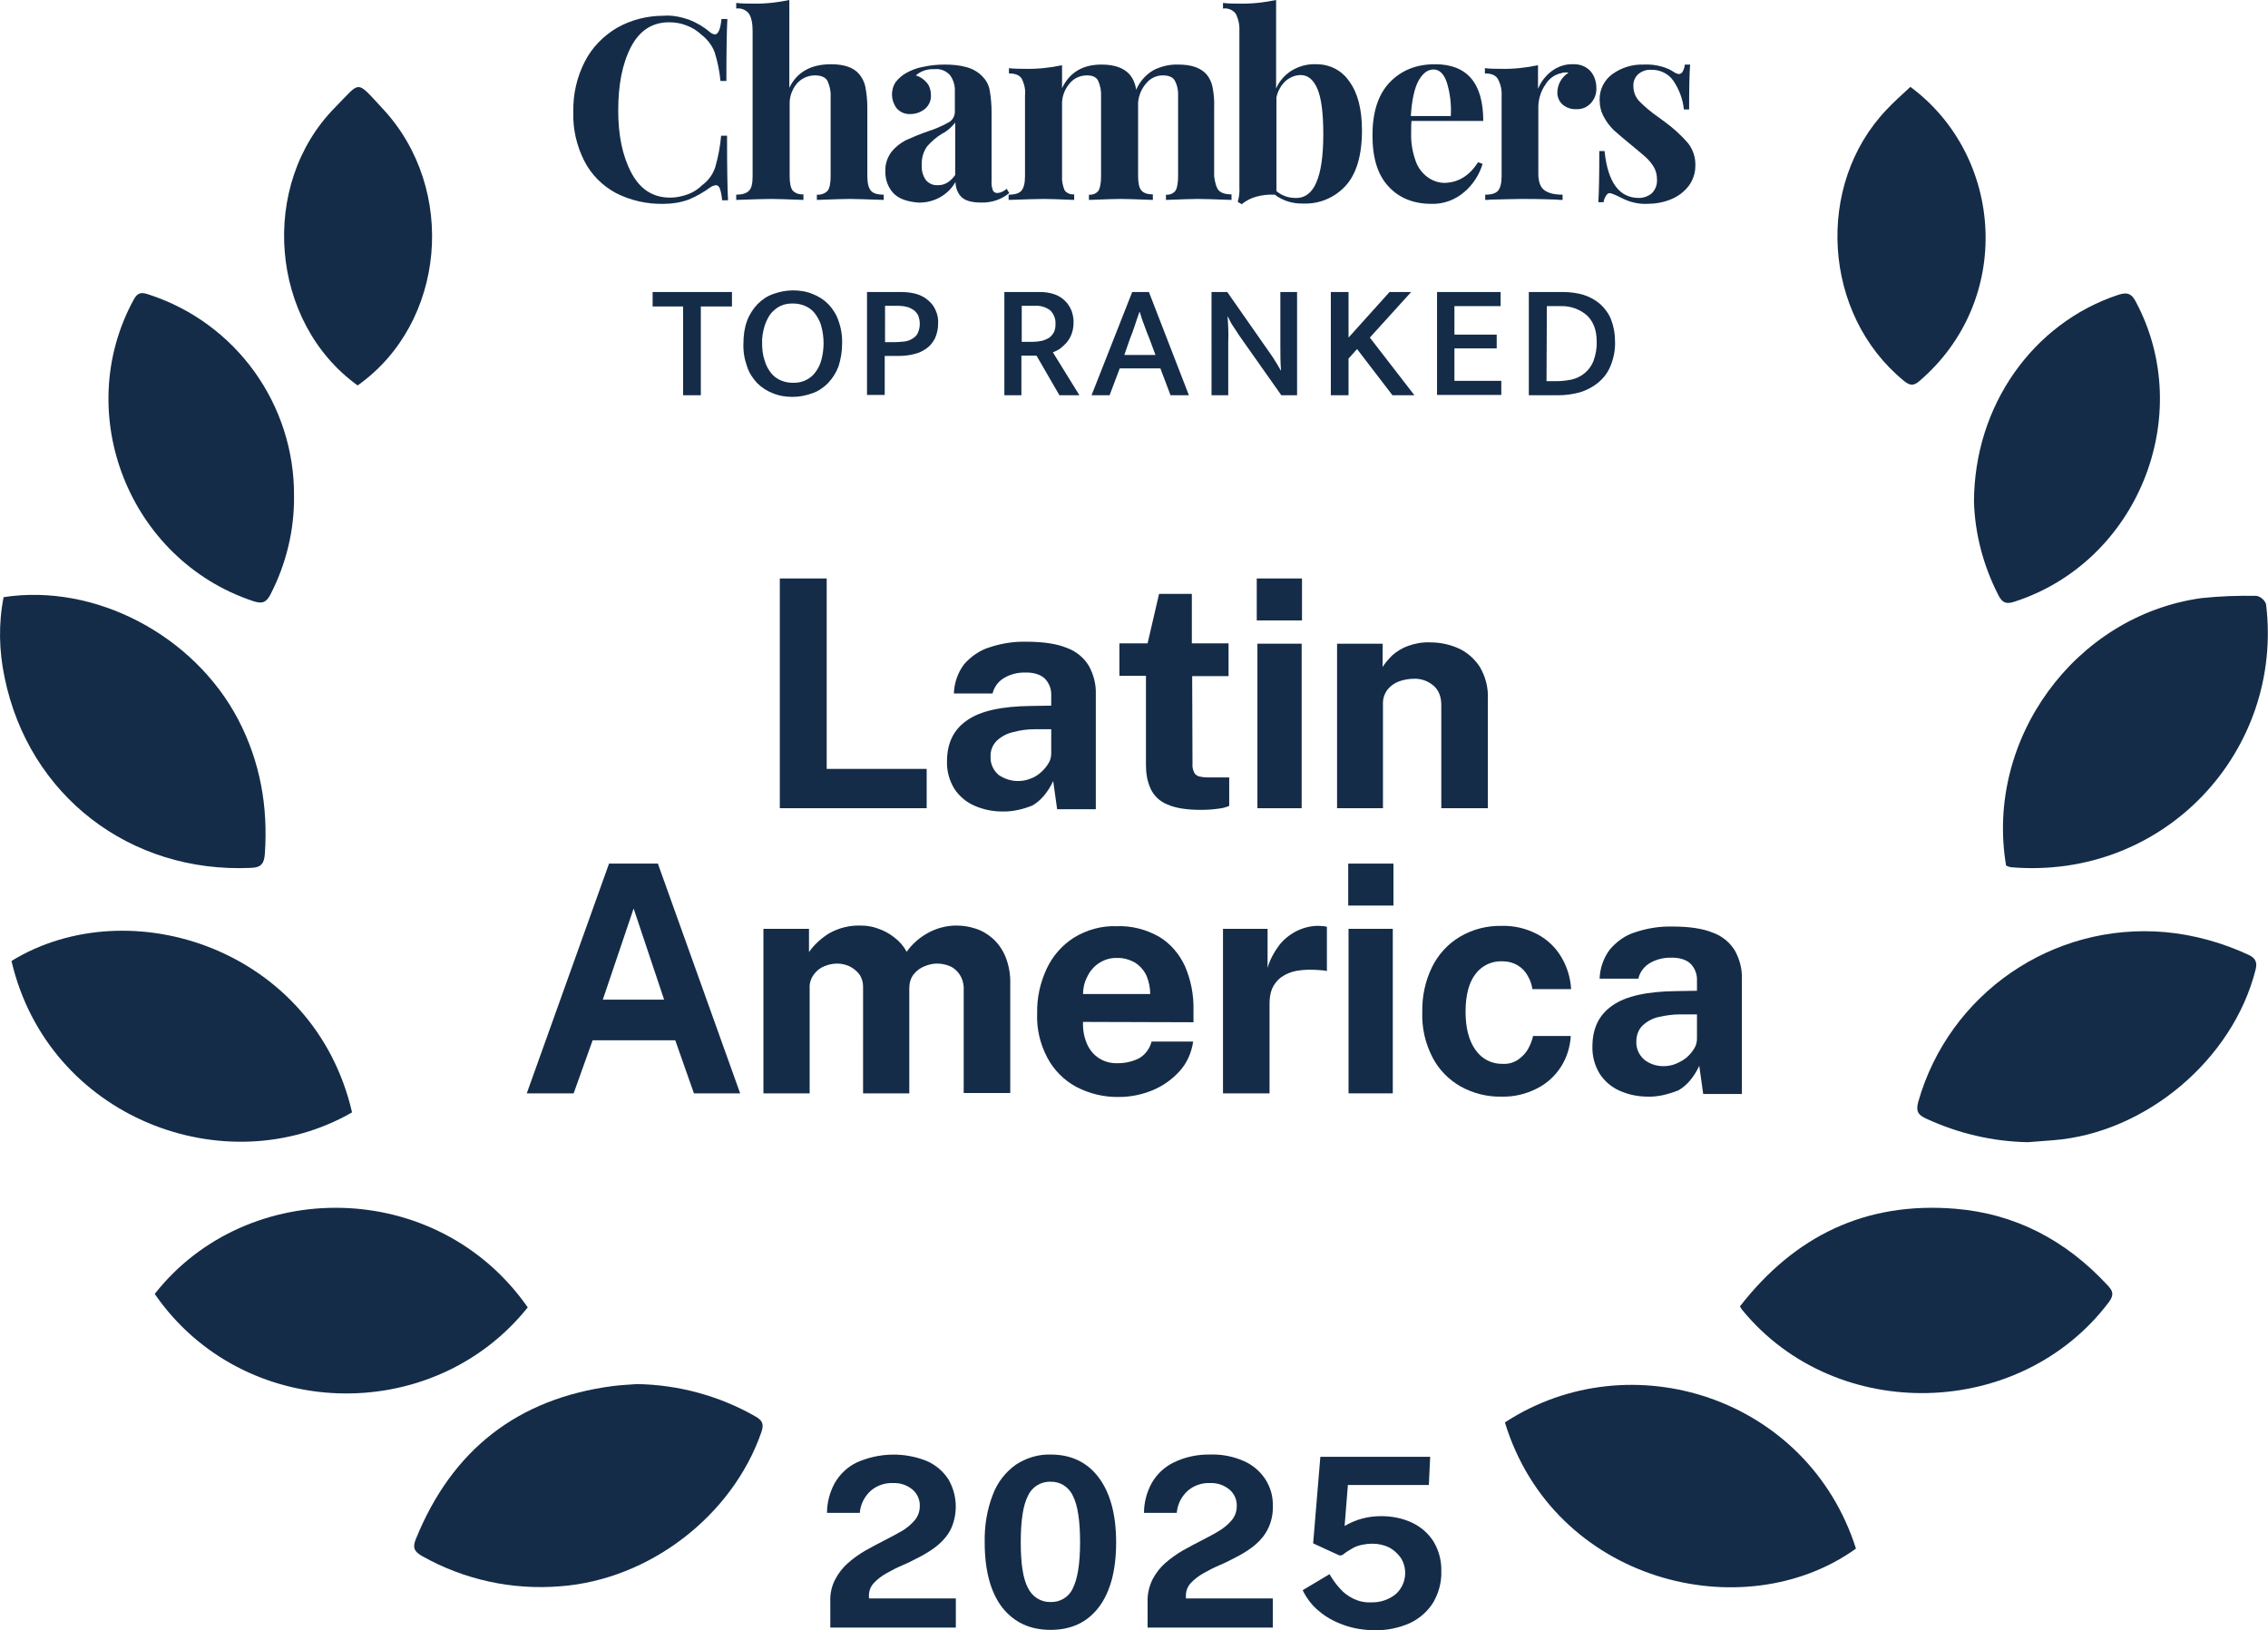
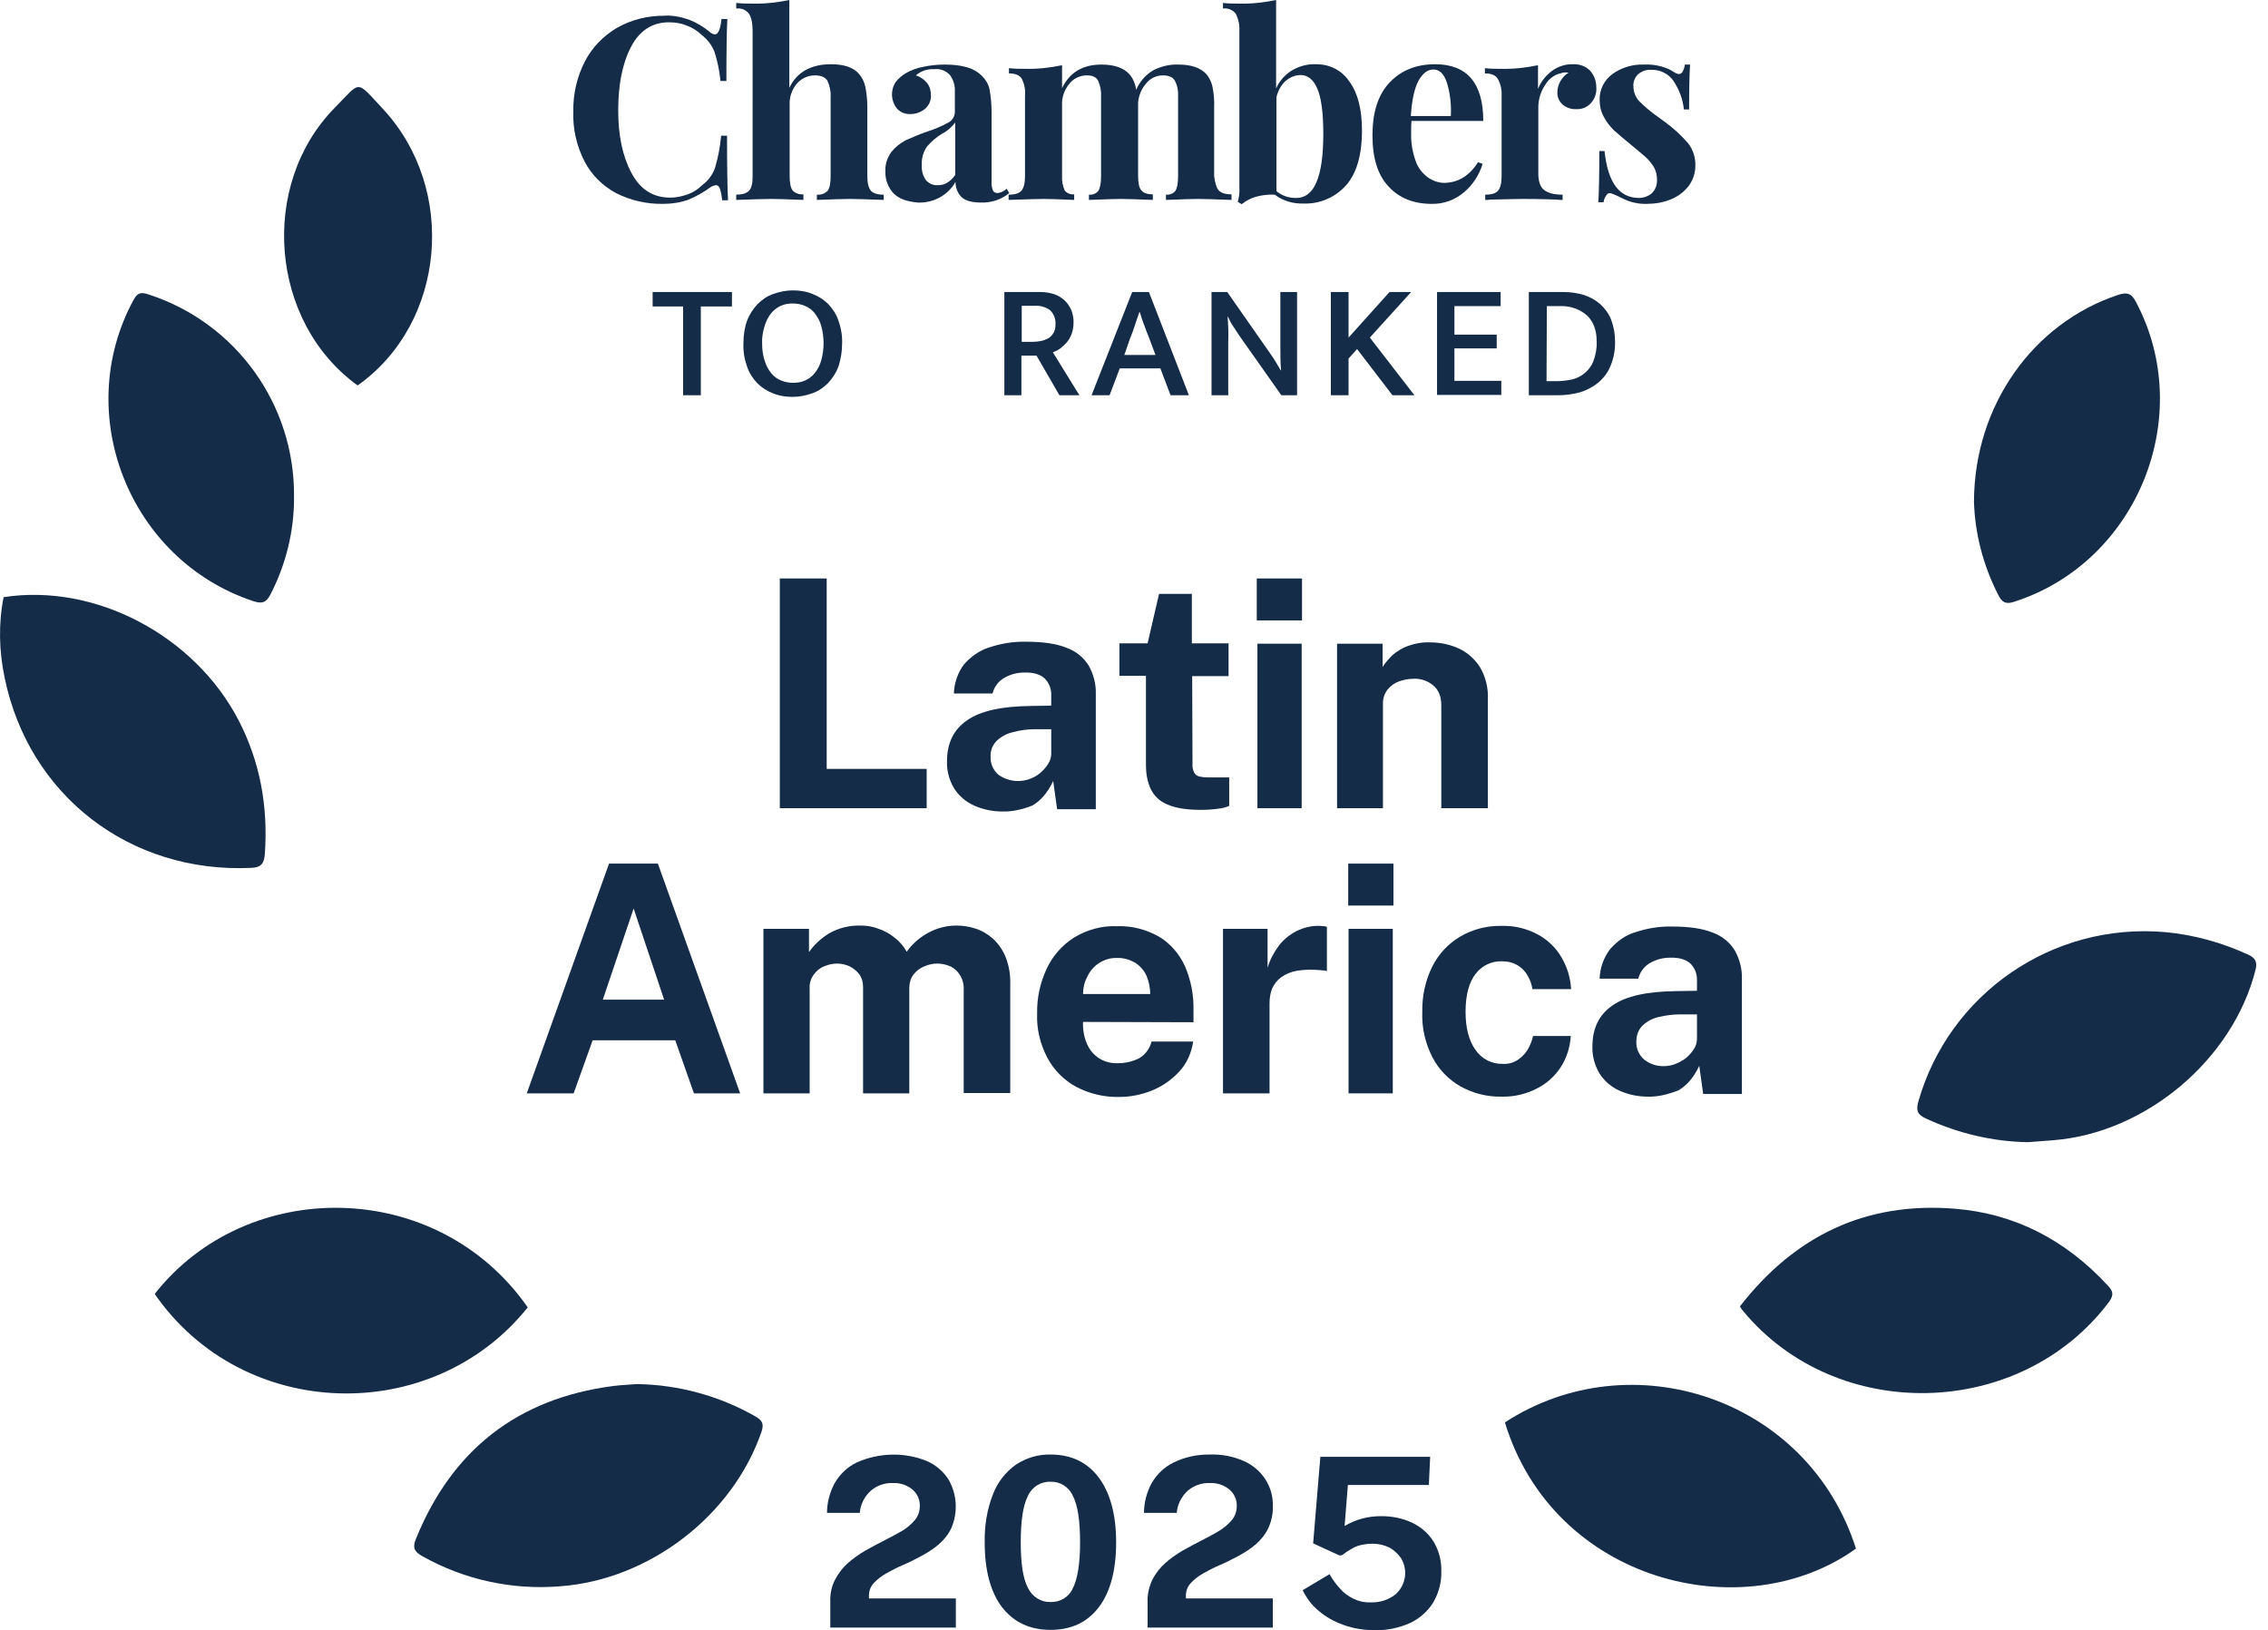
<svg xmlns="http://www.w3.org/2000/svg" version="1.1" id="Layer_1" x="0px" y="0px" viewBox="0 0 691.9 497.4" style="enable-background:new 0 0 691.9 497.4;" xml:space="preserve">
  <style type="text/css">
	.st0{fill:#142C48;}
</style>
  <g id="Layer_2_1_">
    <path class="st0" d="M210.2,6c2.3,0.9,4.5,2.2,6.4,3.8c0.4,0.4,0.9,0.6,1.5,0.7c1,0,1.7-1.6,2-4.7h1.8c-0.2,3.5-0.3,9.8-0.3,18.9   h-1.8c-0.3-3-0.9-6-1.8-8.8c-0.8-2.1-2.2-3.9-4-5.3c-1.3-1.2-2.8-2.2-4.5-2.8c-1.7-0.7-3.5-1-5.4-1c-5.2,0-9.1,2.6-11.7,7.7   c-2.6,5.1-3.8,11.5-3.8,19.2c0,7.6,1.3,13.9,4,19c2.7,5.1,6.6,7.6,11.9,7.6c1.8,0,3.6-0.4,5.3-1c1.7-0.6,3.2-1.6,4.4-2.8   c1.9-1.4,3.3-3.3,4-5.5c0.9-3.1,1.5-6.3,1.8-9.6h1.8c0,9.4,0.1,16,0.3,19.7h-1.8c-0.1-1.2-0.3-2.4-0.7-3.6c-0.3-0.7-0.7-1-1.2-1   c-0.6,0.1-1.2,0.3-1.6,0.6c-2.1,1.5-4.3,2.8-6.7,3.8c-2.5,0.9-5.1,1.3-7.7,1.3c-5,0.1-10-1-14.5-3.3c-4.1-2.2-7.5-5.6-9.6-9.7   c-2.4-4.7-3.6-9.9-3.4-15.2c-0.1-5.3,1.1-10.5,3.5-15.2c2.2-4.3,5.6-7.8,9.8-10.3c4.4-2.5,9.3-3.7,14.3-3.7   C204.9,4.6,207.6,5.1,210.2,6z" />
    <path class="st0" d="M240.8,26.8c2.3-4.8,6.6-7.2,12.7-7.2c4.1,0,6.9,1,8.6,3c0.9,1.1,1.6,2.4,1.9,3.9c0.4,2.1,0.6,4.2,0.6,6.3v21   c0,2.1,0.4,3.6,1.1,4.4s2,1.2,3.9,1.2V61c-5.4-0.2-8.8-0.3-10.3-0.3c-1.8,0-5.1,0.1-10.1,0.3v-1.6c1.2,0.1,2.4-0.3,3.3-1.2   c0.6-0.8,0.9-2.3,0.9-4.4V29.5c0.1-1.7-0.3-3.4-1-4.9c-0.7-1.1-2-1.6-3.8-1.6c-2.1,0-4.1,0.9-5.5,2.5c-1.5,1.8-2.3,4.1-2.2,6.4   v21.8c0,2.1,0.3,3.6,0.9,4.4c0.8,0.9,2.1,1.3,3.3,1.2V61c-5-0.2-8.2-0.3-9.7-0.3c-1.8,0-5.4,0.1-10.8,0.3v-1.6   c1.8,0,3.1-0.4,3.9-1.2s1.1-2.3,1.1-4.4V9.4c0-2.4-0.4-4.1-1.1-5.2c-0.9-1.2-2.4-1.8-3.9-1.6V0.9c1.7,0.2,3.3,0.2,4.8,0.2   c3.8,0.1,7.6-0.3,11.4-1.1V26.8z" />
    <path class="st0" d="M272.6,59c-1.7-1.8-2.6-4.3-2.5-6.8c-0.1-2.1,0.6-4.1,1.8-5.8c1.2-1.5,2.7-2.7,4.4-3.6c2.2-1,4.4-1.9,6.7-2.7   c2.2-0.7,4.3-1.6,6.3-2.7c1.2-0.6,2-1.9,2-3.3v-6.1c0.1-1.8-0.4-3.6-1.5-5.1c-1.2-1.3-2.9-2-4.7-1.8c-2.1-0.1-4.1,0.5-5.7,1.9   c1.3,0.4,2.5,1.2,3.4,2.3c0.8,1,1.2,2.3,1.2,3.7c0.1,1.6-0.6,3.2-1.8,4.2c-1.2,1-2.8,1.6-4.4,1.6c-1.6,0.1-3.1-0.5-4.2-1.7   c-1.8-2.3-2-5.5-0.4-8c0.9-1.2,2-2.1,3.2-2.8c1.6-0.9,3.4-1.6,5.2-1.9c2.2-0.5,4.5-0.7,6.7-0.7c2.2,0,4.5,0.2,6.6,0.8   c1.8,0.5,3.4,1.4,4.7,2.7c1.2,1.2,2,2.6,2.3,4.2c0.4,2.2,0.6,4.5,0.6,6.8v21.2c-0.1,0.9,0.1,1.8,0.4,2.7c0.2,0.5,0.8,0.8,1.4,0.8   c1.1-0.1,2-0.6,2.8-1.3l0.8,1.3c-2.4,2-5.5,3-8.6,2.9c-2.9,0-4.9-0.6-6-1.7c-1.2-1.2-1.8-2.9-1.8-4.6c-2.3,4.1-6.8,6.5-11.5,6.3   C276.7,61.5,274.3,60.7,272.6,59z M291.4,53.4v-16c-1.1,1.4-2.4,2.6-4,3.4c-1.7,1-3.3,2.4-4.6,3.9c-1.1,1.6-1.7,3.6-1.6,5.6   c-0.1,1.7,0.3,3.3,1.3,4.7c0.9,1,2.2,1.6,3.5,1.5C288.1,56.6,289.9,55.5,291.4,53.4z" />
    <path class="st0" d="M371.8,58.1c0.8,0.8,2,1.2,3.9,1.2V61c-5.2-0.2-8.6-0.3-10.3-0.3c-1.5,0-4.7,0.1-9.7,0.3v-1.6   c1.1,0.1,2.2-0.3,2.9-1.2c0.5-0.8,0.8-2.3,0.8-4.4V29.5c0.1-1.7-0.2-3.4-1-4.9c-0.6-1.1-1.9-1.6-3.7-1.6c-1.9,0-3.8,0.9-5,2.4   c-1.5,1.7-2.3,3.7-2.5,5.9v22.4c0,2.1,0.3,3.6,1,4.4s1.8,1.2,3.5,1.2V61c-5-0.2-8.3-0.3-9.8-0.3c-1.5,0-4.7,0.1-9.7,0.3v-1.6   c1.1,0.1,2.2-0.3,2.9-1.2c0.5-0.8,0.8-2.3,0.8-4.4V29.5c0.1-1.7-0.2-3.3-0.9-4.9c-0.6-1.1-1.7-1.6-3.4-1.6c-2.1,0-4.1,0.9-5.4,2.6   c-1.5,1.8-2.3,4.1-2.2,6.4v21.7c-0.1,1.5,0.2,3,0.8,4.4c0.7,0.9,1.8,1.3,2.9,1.2V61c-4.6-0.2-7.6-0.3-9.2-0.3s-5.1,0.1-10.8,0.3   v-1.6c1.9,0,3.2-0.4,3.9-1.2s1.1-2.3,1.1-4.4V29.2c0.2-1.8-0.2-3.6-1-5.2c-0.7-1.1-2-1.6-3.9-1.6v-1.6c1.7,0.2,3.3,0.2,4.8,0.2   c3.8,0.1,7.6-0.3,11.4-1.1v7c2.3-4.8,6.3-7.2,12-7.2c4,0,6.8,1,8.6,3c1.1,1.3,1.8,3,2,4.7c1.1-2.5,2.9-4.6,5.3-6   c2.4-1.2,5-1.8,7.6-1.7c4,0,6.8,1,8.6,3c0.9,1.1,1.5,2.4,1.8,3.8c0.4,2.1,0.6,4.2,0.5,6.3v21C370.7,55.9,371.1,57.3,371.8,58.1z" />
    <path class="st0" d="M411.6,24.8c2.6,3.5,3.9,8.5,3.9,15c0,7.6-1.7,13.3-5,16.9c-3.3,3.6-8,5.6-12.9,5.4c-3.1,0.1-6.2-0.8-8.7-2.7   c-1.9-0.1-3.8,0.1-5.6,0.6c-1.6,0.4-3.1,1.2-4.5,2.3l-1.2-0.7c0.4-1.4,0.6-2.9,0.5-4.4V9.4c0.1-1.8-0.3-3.6-1.1-5.2   c-0.9-1.2-2.4-1.8-3.9-1.6V0.9c1.6,0.2,3.2,0.2,4.8,0.2c3.8,0.1,7.6-0.3,11.4-1.1v27c1-2.3,2.7-4.2,4.8-5.5c2.2-1.3,4.7-2,7.2-1.9   C405.5,19.5,409.3,21.4,411.6,24.8z M401.6,55.6c1.4-3.2,2.1-8.1,2.1-14.7c0-6.4-0.6-11-1.8-13.8c-1.2-2.8-2.9-4.2-5.1-4.2   c-1.7,0-3.3,0.7-4.6,1.8c-1.4,1.3-2.4,3.1-2.8,5v28.6c1.6,1.4,3.7,2.1,5.8,2.1C398.1,60.5,400.3,58.8,401.6,55.6L401.6,55.6z" />
    <path class="st0" d="M450.9,49.5l1.4,0.5c-1,3.3-2.9,6.3-5.6,8.6c-2.8,2.4-6.3,3.7-10,3.6c-5.5,0-9.9-1.8-13.1-5.3   c-3.3-3.5-4.9-8.7-4.9-15.6c0-7,1.7-12.4,5.2-16.1c3.5-3.7,8.1-5.6,13.9-5.6c9.8,0,14.7,5.8,14.7,17.3h-21.9   c-0.1,0.8-0.1,2-0.1,3.7c-0.1,2.9,0.4,5.8,1.4,8.6c0.7,2,2,3.7,3.8,5c1.5,1,3.2,1.6,5,1.6C444.9,55.7,448.3,53.6,450.9,49.5z    M432.7,24.7c-1.2,2.3-2,5.9-2.3,10.7h12.2c0.2-3.4-0.2-6.9-1.2-10.2c-0.9-2.7-2.3-4-4.1-4S434,22.4,432.7,24.7z" />
    <path class="st0" d="M485.2,21.7c1.2,1.4,1.8,3.2,1.8,5.1c0.1,1.7-0.5,3.4-1.7,4.7c-1.1,1.2-2.7,1.9-4.4,1.8   c-1.5,0.1-3-0.4-4.2-1.4c-1-0.9-1.6-2.2-1.6-3.6c0-2.5,1.3-4.8,3.4-6.1c-0.3-0.1-0.6-0.1-0.9-0.1c-0.4,0-0.8,0-1.2,0.2   c-2.1,0.4-3.9,1.7-5,3.6c-1.3,1.9-2,4.1-2.1,6.4V53c0,2.4,0.6,4.1,1.8,5c1.2,0.9,3,1.4,5.6,1.4V61c-0.6,0-1.2,0-1.8-0.1   c-5.3-0.2-8.8-0.2-10.6-0.2c-1.4,0-4.6,0.1-9.6,0.2c-0.5,0.1-1,0.1-1.6,0.1v-1.6c1.9,0,3.2-0.4,3.9-1.2s1.1-2.3,1.1-4.4V29.2   c0.1-1.8-0.3-3.6-1.2-5.2c-0.7-1.1-2-1.6-3.9-1.6v-1.6c1.7,0.2,3.3,0.2,4.8,0.2c3.8,0.1,7.6-0.3,11.4-1.1v7.2   c0.9-2.2,2.4-4.1,4.3-5.5c1.8-1.3,4.1-2.1,6.3-2C481.9,19.5,483.8,20.2,485.2,21.7z" />
    <path class="st0" d="M506.9,20.3c1.4,0.4,2.6,0.9,3.8,1.7c0.4,0.3,0.9,0.5,1.4,0.6c0.5,0,1-0.3,1.2-0.7c0.4-0.7,0.6-1.4,0.7-2.2   h1.6c-0.2,2.7-0.3,7.2-0.3,13.7h-1.6c-0.3-3.1-1.4-6-3.1-8.6c-1.5-2.3-4.2-3.6-6.9-3.5c-1.4-0.1-2.8,0.4-3.9,1.3   c-1,0.9-1.6,2.3-1.5,3.7c0,1.7,0.6,3.3,1.8,4.6c1.7,1.7,3.6,3.3,5.6,4.7l2.2,1.6c2.6,1.9,4.9,4,7,6.4c1.6,2,2.4,4.5,2.3,7   c0,2.2-0.7,4.3-2,6.1c-1.4,1.8-3.2,3.2-5.4,4.1c-2.4,1-4.9,1.4-7.4,1.4c-2.5,0.1-5.1-0.5-7.3-1.6c-1.2-0.6-2.4-1.2-3.6-1.6   c-0.5-0.2-1.1,0-1.4,0.5c-0.5,0.7-0.8,1.4-0.9,2.2h-1.6c0.2-3,0.3-8.2,0.3-15.6h1.6c1,9.6,4.5,14.3,10.5,14.3   c1.4,0,2.8-0.5,3.9-1.4c1.1-1.1,1.7-2.6,1.6-4.2c0-1.4-0.3-2.7-1-3.9c-0.7-1.1-1.5-2.1-2.5-3c-1-0.9-2.5-2.1-4.4-3.7   c-2.3-1.9-4.1-3.4-5.3-4.5c-1.2-1.2-2.2-2.5-3-4c-0.9-1.6-1.3-3.4-1.3-5.2c-0.1-3.1,1.4-6.1,3.9-7.9c2.8-2,6.1-3,9.5-2.9   C503.3,19.6,505.1,19.8,506.9,20.3z" />
    <path class="st0" d="M223.3,89.1v4.4h-9.5v27.1h-5.4V93.5h-9.3v-4.4L223.3,89.1z" />
    <path class="st0" d="M241.9,88.6c2,0,4.1,0.3,6,1.1c1.8,0.7,3.4,1.7,4.8,3.1c1.4,1.5,2.5,3.2,3.1,5.1c0.8,2.2,1.2,4.6,1.1,7   c0,2.4-0.4,4.7-1.1,6.9c-0.7,1.9-1.8,3.6-3.2,5.1c-1.4,1.4-3,2.5-4.8,3.1c-1.9,0.7-4,1.1-6,1.1c-2,0-4.1-0.3-6-1.1   c-1.8-0.7-3.4-1.7-4.8-3.1c-1.4-1.5-2.5-3.2-3.1-5.1c-0.8-2.2-1.2-4.6-1.1-7c0-2.4,0.3-4.7,1.1-6.9c0.7-1.9,1.8-3.6,3.2-5.1   c1.4-1.4,3-2.5,4.8-3.1C237.8,89,239.9,88.6,241.9,88.6z M232.5,104.8c0,1.8,0.2,3.6,0.8,5.3c0.4,1.4,1.1,2.7,2,3.8   c0.8,1,1.8,1.7,3,2.2c1.2,0.5,2.4,0.7,3.7,0.7c1.3,0,2.5-0.2,3.6-0.7c1.1-0.5,2.1-1.2,2.9-2.2c0.9-1.1,1.6-2.4,2-3.8   c1-3.5,1-7.2,0-10.8c-0.4-1.4-1.1-2.6-2-3.8c-0.8-1-1.8-1.7-3-2.2c-1.2-0.5-2.4-0.7-3.7-0.7c-1.3,0-2.5,0.2-3.6,0.7   c-1.1,0.5-2.1,1.3-2.9,2.2c-0.9,1.1-1.5,2.4-2,3.8C232.7,101.3,232.4,103.1,232.5,104.8L232.5,104.8z" />
-     <path class="st0" d="M264.6,89.1h10.4c1.6,0,3.1,0.2,4.6,0.6c1.3,0.4,2.5,1,3.5,1.9c1,0.8,1.8,1.8,2.3,3c0.6,1.3,0.9,2.7,0.8,4.1   c0,1.5-0.3,3-0.9,4.4c-0.6,1.2-1.4,2.3-2.5,3.1c-1.1,0.8-2.4,1.5-3.8,1.8c-1.5,0.4-3.1,0.6-4.7,0.6h-4.4v11.9h-5.4V89.1z    M269.9,104.4h2.9c1,0,2.1-0.1,3.1-0.2c0.9-0.1,1.7-0.4,2.5-0.9c0.7-0.4,1.3-1,1.6-1.7c0.4-0.9,0.6-1.8,0.6-2.8   c0-0.9-0.2-1.8-0.5-2.6c-0.4-0.7-0.9-1.3-1.5-1.7c-0.7-0.4-1.4-0.8-2.1-0.9c-0.8-0.2-1.7-0.3-2.5-0.3h-4V104.4z" />
    <path class="st0" d="M306.4,89.1h10.9c1.5,0,3,0.2,4.4,0.7c1.2,0.4,2.3,1.1,3.2,2c0.9,0.8,1.5,1.9,2,3c0.4,1.2,0.7,2.5,0.6,3.8   c0,2.1-0.7,4.2-2,5.8c-0.6,0.7-1.3,1.3-2,1.9c-0.7,0.5-1.5,0.9-2.3,1.2l8.1,13.1h-6.1l-7-12.1h-4.6v12.1h-5.2V89.1z M311.6,104.3   h3.4c0.9,0,1.8-0.1,2.8-0.3c0.8-0.2,1.5-0.5,2.2-0.9c0.6-0.4,1.1-1,1.5-1.7c0.4-0.8,0.5-1.6,0.5-2.5c0.1-1.6-0.5-3.1-1.6-4.2   c-1.3-1-3-1.5-4.6-1.4h-4.1V104.3z" />
    <path class="st0" d="M345.4,89.1h5.1l12.2,31.5h-5.6l-3.1-8.2h-12.4l-3.1,8.2H333L345.4,89.1z M343,108.3h9.5l-1.9-5.1l-0.8-2   c-0.2-0.6-0.5-1.3-0.7-1.9s-0.5-1.3-0.7-1.9s-0.4-1.4-0.7-2.2h-0.1c-0.5,1.5-1,2.8-1.4,4.1s-0.9,2.6-1.5,4.1L343,108.3z" />
    <path class="st0" d="M369.6,89.1h4.8l13.2,18.9c0.6,0.9,1.2,1.7,1.7,2.6s1,1.6,1.4,2.4h0.1c-0.2-2.5-0.2-4.9-0.2-7.4V89.1h5.1v31.5   h-4.8L378,102.3c-0.6-0.9-1.2-1.9-1.9-2.9s-1.1-2-1.5-2.8h-0.1c0.2,2.6,0.3,5.2,0.2,7.7v16.3h-5.1V89.1z" />
    <path class="st0" d="M406,120.6V89.1h5.4V103l12.5-13.9h6.6L417.9,103l13.6,17.6h-6.7l-10.8-14.1l-2.6,2.9v11.2H406z" />
    <path class="st0" d="M438.3,89.1h19.5v4.3h-14.1v8.7h12.9v4.2h-12.9v9.9h14.3v4.3h-19.6V89.1z" />
    <path class="st0" d="M476.9,89.1c2.2,0,4.3,0.3,6.3,0.9c1.8,0.6,3.5,1.5,5,2.8c1.4,1.3,2.6,2.9,3.3,4.7c0.8,2.1,1.2,4.3,1.2,6.6   c0.1,2.6-0.4,5.2-1.4,7.6c-0.8,2-2.1,3.7-3.8,5.1c-1.6,1.3-3.5,2.3-5.5,2.9c-2.2,0.6-4.4,0.9-6.7,0.9h-8.9V89.1L476.9,89.1z    M471.8,116.3h3.2c1.5,0,3-0.2,4.5-0.5c3-0.7,5.5-2.8,6.6-5.6c0.7-1.9,1.1-4,1-6c0-3.5-1-6.1-3-8c-2.2-1.9-5.1-2.9-8-2.8h-4.2   L471.8,116.3z" />
    <path class="st0" d="M253.3,496.6v-7.9c-0.1-2.4,0.4-4.7,1.5-6.8c1-1.9,2.3-3.6,3.9-5c1.6-1.4,3.4-2.7,5.3-3.8   c1.9-1.1,3.9-2.1,5.8-3.1s3.7-1.9,5.4-2.9c1.5-0.9,2.8-2,3.9-3.3c1-1.2,1.5-2.7,1.5-4.2c0.1-1.9-0.7-3.8-2.2-5.1   c-1.7-1.4-3.8-2.1-6-2c-2.4-0.1-4.8,0.7-6.7,2.3c-2,1.8-3.2,4.2-3.4,6.8h-10c0-3.1,0.8-6.2,2.3-9c1.6-2.8,3.9-5,6.8-6.4   c6.8-3,14.5-3.2,21.4-0.4c2.7,1.2,4.9,3.1,6.5,5.5c2.7,4.6,3,10.2,0.9,15c-0.9,1.9-2.2,3.5-3.8,4.9c-1.6,1.4-3.4,2.5-5.2,3.5   c-1.9,1-3.8,2-5.7,2.8c-1.9,0.8-3.6,1.7-5.2,2.6c-1.4,0.8-2.7,1.8-3.8,3c-1,1.1-1.5,2.6-1.4,4.1v0.5h26.5v8.9H253.3z" />
    <path class="st0" d="M320.5,443.8c6.2,0,11.1,2.3,14.6,6.9s5.4,11.2,5.4,19.9c0,8.6-1.8,15.2-5.3,19.8c-3.5,4.6-8.4,6.9-14.7,6.9   c-6.3,0-11.2-2.3-14.8-6.9c-3.5-4.6-5.3-11.2-5.3-19.8c-0.1-5,0.7-10,2.5-14.6c1.4-3.7,3.8-6.8,7-9.1   C313.1,444.8,316.8,443.7,320.5,443.8z M320.5,488.8c2.9,0.1,5.6-1.5,6.8-4.2c1.4-2.8,2.2-7.4,2.2-13.9c0-6.7-0.7-11.4-2.2-14.3   c-1.2-2.7-3.9-4.4-6.8-4.3c-3-0.1-5.7,1.6-6.9,4.3c-1.5,2.9-2.2,7.6-2.2,14.2c0,6.5,0.7,11.1,2.2,13.9   C314.9,487.2,317.6,488.9,320.5,488.8L320.5,488.8z" />
    <path class="st0" d="M350.1,496.6v-7.9c-0.1-2.4,0.5-4.7,1.5-6.8c1-1.9,2.3-3.6,3.9-5c1.6-1.4,3.4-2.7,5.3-3.8   c1.9-1.1,3.9-2.1,5.8-3.1s3.7-1.9,5.3-2.9c1.5-0.9,2.8-2,3.9-3.3c1-1.2,1.5-2.7,1.5-4.2c0.1-1.9-0.7-3.8-2.2-5.1   c-1.7-1.4-3.8-2.1-6-2c-2.4-0.1-4.8,0.7-6.7,2.3c-2,1.8-3.2,4.2-3.4,6.8h-10c0-3.1,0.8-6.2,2.3-9c1.6-2.8,3.9-5,6.8-6.4   c3.5-1.7,7.4-2.5,11.3-2.4c3.5-0.1,6.9,0.6,10.1,2c2.7,1.2,4.9,3.1,6.5,5.5c1.6,2.5,2.4,5.3,2.3,8.2c0.1,2.3-0.4,4.7-1.4,6.8   c-0.9,1.9-2.2,3.5-3.8,4.9c-1.6,1.4-3.4,2.5-5.2,3.5c-1.9,1-3.8,2-5.7,2.8s-3.6,1.7-5.2,2.6c-1.4,0.8-2.7,1.8-3.8,3   c-1,1.1-1.5,2.6-1.4,4.1v0.5h26.5v8.9H350.1z" />
    <path class="st0" d="M402.8,444.5h33.5l-0.4,8.6h-24.7l-1,12.5c1.7-1,3.6-1.8,5.5-2.3c1.9-0.5,3.8-0.7,5.7-0.7c3.2,0,6.4,0.6,9.4,2   c2.7,1.3,4.9,3.2,6.5,5.7c1.7,2.8,2.5,6,2.4,9.2c0.1,3.3-0.8,6.6-2.5,9.5c-1.7,2.7-4.1,4.8-7,6.2c-3.4,1.5-7.1,2.3-10.8,2.2   c-3.2,0-6.5-0.5-9.5-1.6c-2.8-1-5.4-2.4-7.6-4.3c-2.1-1.7-3.7-3.9-4.9-6.3l8.2-4.9c0.9,1.6,2,3.1,3.2,4.4c1.1,1.3,2.5,2.3,4.1,3.1   c1.7,0.8,3.5,1.2,5.4,1.1c2.7,0.1,5.4-0.8,7.5-2.5c3.1-2.8,3.8-7.4,1.6-11c-0.9-1.3-2.1-2.4-3.5-3.2c-1.6-0.8-3.4-1.2-5.2-1.2   c-1,0-2,0.1-3,0.3c-1,0.2-2,0.5-2.9,1c-1.1,0.6-2.2,1.3-3.2,2.1c-0.2,0.1-0.5,0.2-0.7,0.2c-0.3,0-0.5-0.1-0.7-0.2l-7.6-3.5   L402.8,444.5z" />
    <path class="st0" d="M237.9,176.5h14.3v58.1h30.5v12h-44.8V176.5z" />
    <path class="st0" d="M305.8,247.6c-3,0-5.9-0.6-8.6-1.8c-2.5-1.1-4.6-2.9-6.1-5.2c-1.5-2.5-2.3-5.4-2.2-8.3c0-5.5,2-9.7,6.1-12.5   c4.1-2.9,10.6-4.3,19.5-4.4l6.2-0.1v-3c0.1-2-0.6-3.9-2-5.3c-1.3-1.2-3.4-1.9-6.2-1.8c-2.1,0-4.1,0.5-5.9,1.5   c-1.9,1-3.3,2.8-3.8,4.9H291c0.1-3.2,1.2-6.4,3.1-8.9c2.1-2.4,4.8-4.3,7.8-5.2c3.6-1.2,7.4-1.8,11.2-1.7c5.1,0,9.3,0.6,12.4,1.9   c2.8,1,5.2,3,6.7,5.5c1.4,2.6,2.2,5.5,2.1,8.5v35.2h-11.8l-1.2-8.6c-1.7,3.6-3.9,6.1-6.4,7.5C312.1,246.9,308.9,247.7,305.8,247.6z    M310.5,238.3c1.3,0,2.6-0.2,3.8-0.7c1.2-0.4,2.3-1.1,3.2-1.9c0.9-0.8,1.7-1.7,2.3-2.7c0.6-0.9,0.9-2,0.9-3.1v-7.4l-5.1,0   c-2.2,0-4.4,0.3-6.6,0.9c-1.8,0.4-3.5,1.3-4.9,2.6c-1.3,1.3-2,3-1.9,4.9c-0.1,2.1,0.8,4.1,2.4,5.5   C306.3,237.6,308.4,238.3,310.5,238.3L310.5,238.3z" />
    <path class="st0" d="M374.9,206.3h-11.2l0.1,26.7c-0.1,0.9,0.1,1.9,0.5,2.7c0.3,0.6,0.8,1,1.5,1.2c0.8,0.2,1.7,0.3,2.5,0.3h6.7v8.7   c-1,0.4-2,0.7-3,0.8c-1.9,0.3-3.8,0.4-5.8,0.4c-4.4,0-7.8-0.6-10.2-1.7c-2.2-0.9-4-2.6-5-4.8c-1-2.2-1.4-4.6-1.4-7.1v-27.3h-8.1   v-9.9h8.6l3.5-15.1h10v15.1h11.2V206.3z" />
    <path class="st0" d="M397.2,176.5v12.8h-13.8v-12.8H397.2z M397.1,196.4v50.2h-13.5v-50.2L397.1,196.4z" />
    <path class="st0" d="M407.9,246.6v-50.2h13.9v7.1c0.8-1.3,1.9-2.5,3-3.6c1.4-1.2,3-2.2,4.7-2.8c2.2-0.8,4.5-1.2,6.8-1.1   c3,0,5.9,0.6,8.6,1.8c2.7,1.2,4.9,3.2,6.5,5.6c1.8,3,2.7,6.5,2.5,10.1v33.1h-14.2v-31.4c0-2.7-0.8-4.7-2.5-6.1   c-1.7-1.4-3.8-2.1-5.9-2c-1.5,0-3.1,0.3-4.5,0.8c-1.4,0.5-2.6,1.4-3.5,2.5c-0.9,1.2-1.4,2.6-1.4,4.1v32.1H407.9z" />
    <path class="st0" d="M160.7,333.6l25.1-70.1h14.9l25.1,70.1h-14.1l-5.7-16.2h-25.2l-5.8,16.2H160.7z M183.9,305h18.7l-9.3-27.8   L183.9,305z" />
    <path class="st0" d="M232.9,333.6v-50.2h13.9v7.1c1.6-2.3,3.7-4.2,6.1-5.7c3-1.7,6.3-2.5,9.7-2.4c1.8,0,3.6,0.3,5.2,0.9   c1.8,0.6,3.5,1.5,5,2.7c1.6,1.2,2.9,2.7,3.8,4.4c1.7-2.4,3.9-4.3,6.4-5.7c2.7-1.5,5.7-2.3,8.8-2.3c1.9,0,3.9,0.3,5.7,0.9   c2,0.6,3.8,1.7,5.3,3c1.7,1.5,3,3.4,3.9,5.5c1.1,2.7,1.6,5.6,1.5,8.6v33.1h-14.2v-31.3c0.1-1.7-0.3-3.4-1.2-4.8   c-0.7-1.1-1.8-2.1-3-2.6c-1.2-0.5-2.5-0.8-3.9-0.8c-1.3,0-2.6,0.3-3.8,0.8c-1.3,0.5-2.4,1.3-3.3,2.4c-1,1.2-1.4,2.8-1.4,4.3v32.1   h-14.1V301c0-1.4-0.4-2.7-1.2-3.8c-0.8-1-1.8-1.8-3-2.4c-1.2-0.5-2.4-0.8-3.7-0.8c-1.3,0-2.7,0.3-3.9,0.8c-1.3,0.5-2.4,1.4-3.2,2.5   c-0.9,1.2-1.4,2.7-1.3,4.2v32.1H232.9z" />
    <path class="st0" d="M330.4,311.8c-0.1,2.3,0.3,4.6,1.2,6.7c0.8,1.8,2,3.3,3.7,4.4c1.7,1.1,3.8,1.6,5.8,1.5c2.2,0,4.4-0.5,6.4-1.5   c1.9-1.1,3.3-3,3.8-5.1H364c-0.5,3.4-1.9,6.6-4.2,9.1c-2.3,2.5-5.1,4.5-8.3,5.8c-3.2,1.3-6.6,2-10.1,2c-4.6,0.1-9.1-1-13.1-3.1   c-3.7-2-6.8-5.1-8.8-8.9c-2.2-4.2-3.3-8.8-3.1-13.5c-0.1-4.7,0.9-9.3,2.9-13.6c1.8-3.9,4.7-7.2,8.3-9.5c3.9-2.4,8.5-3.7,13.1-3.5   c4.5-0.2,9,1,12.9,3.2c3.5,2.1,6.2,5.3,7.9,9c1.8,4.2,2.7,8.7,2.6,13.3v3.8L330.4,311.8z M330.4,303.3h20.5c0-1.9-0.4-3.8-1.1-5.5   c-0.7-1.6-1.9-3-3.4-4c-1.7-1-3.7-1.6-5.6-1.5c-2-0.1-3.9,0.5-5.6,1.6c-1.5,1-2.7,2.4-3.5,4.1C330.8,299.7,330.4,301.5,330.4,303.3   L330.4,303.3z" />
    <path class="st0" d="M373.1,333.6v-50.2h13.6v11.9c0.7-2.4,1.9-4.7,3.4-6.7c1.4-1.9,3.3-3.4,5.4-4.5c2.2-1.1,4.7-1.7,7.1-1.6   c0.4,0,0.9,0.1,1.3,0.1c0.3,0,0.6,0.1,0.9,0.2v13.5c-0.3-0.1-0.7-0.2-1-0.2l-1.1-0.1c-2.4-0.2-4.8-0.2-7.1,0.2   c-1.7,0.3-3.4,1-4.8,2c-1.2,0.9-2.1,2.1-2.7,3.4c-0.6,1.5-0.8,3-0.8,4.6v27.4H373.1z" />
    <path class="st0" d="M425.1,263.5v12.8h-13.8v-12.8H425.1z M424.9,283.4v50.2h-13.5v-50.2H424.9z" />
    <path class="st0" d="M458.2,282.5c3.8-0.1,7.5,0.8,10.9,2.6c3,1.6,5.5,4,7.2,6.9c1.8,3,2.8,6.3,3,9.8h-11.8c-0.2-1.4-0.7-2.8-1.4-4   c-0.7-1.3-1.7-2.4-3-3.2c-1.5-0.9-3.1-1.3-4.9-1.3c-3.1-0.1-6.1,1.3-8,3.8c-2,2.5-3.1,6.4-3.1,11.6c0,4.9,1,8.8,3,11.6   c1.9,2.8,5,4.4,8.4,4.3c1.7,0.1,3.4-0.4,4.8-1.4c1.2-0.9,2.3-2,3-3.4c0.6-1.1,1.1-2.4,1.4-3.7h11.5c-0.2,3.3-1.2,6.6-3,9.4   c-1.8,2.8-4.3,5.1-7.3,6.6c-3.3,1.7-7,2.6-10.8,2.5c-4.4,0.1-8.7-1-12.5-3.1c-3.7-2.1-6.7-5.2-8.6-8.9c-2.2-4.3-3.3-9-3.1-13.9   c-0.1-4.7,0.9-9.4,3-13.7c1.9-3.8,4.8-7,8.5-9.2C449.3,283.5,453.7,282.4,458.2,282.5z" />
    <path class="st0" d="M502.7,334.6c-3,0-5.9-0.6-8.6-1.8c-2.5-1.1-4.6-2.9-6.1-5.2c-1.5-2.5-2.3-5.4-2.2-8.3c0-5.5,2-9.7,6.1-12.5   c4.1-2.9,10.6-4.3,19.5-4.4l6.3-0.1v-3c0.1-2-0.6-3.9-2-5.3c-1.3-1.2-3.4-1.9-6.2-1.8c-2,0-4.1,0.5-5.9,1.5c-1.9,1-3.3,2.8-3.8,4.9   h-11.8c0.1-3.2,1.2-6.4,3.2-9c2.1-2.4,4.7-4.3,7.8-5.2c3.6-1.2,7.4-1.8,11.2-1.7c5.1,0,9.3,0.6,12.4,1.9c2.8,1,5.2,3,6.7,5.5   c1.4,2.6,2.2,5.5,2.1,8.5v35.2h-11.8l-1.2-8.6c-1.7,3.6-3.9,6.1-6.4,7.5C508.9,333.9,505.8,334.7,502.7,334.6z M507.4,325.3   c1.3,0,2.6-0.2,3.8-0.7c1.2-0.5,2.3-1.1,3.3-1.9c0.9-0.8,1.7-1.7,2.3-2.7c0.6-0.9,0.9-2,0.9-3.1v-7.4l-5.1,0   c-2.2,0-4.4,0.3-6.6,0.8c-1.8,0.4-3.5,1.3-4.9,2.6c-1.3,1.3-1.9,3-1.9,4.9c-0.1,2.1,0.8,4.1,2.4,5.5   C503.2,324.6,505.3,325.3,507.4,325.3L507.4,325.3z" />
    <path class="st0" d="M618.6,348.5c-10.7-0.2-21.3-2.7-31-7.2c-2.4-1.1-3.2-2.2-2.4-5.1c9.4-33.1,41-54.8,75.3-51.8   c8.8,0.8,17.4,3.2,25.4,6.9c2.2,1,2.8,2.3,2.2,4.6c-6.9,27.4-33.5,49.8-61.7,52C623.8,348.1,621.2,348.3,618.6,348.5z" />
    <path class="st0" d="M194.3,422.3c12.7,0.2,25.2,3.6,36.2,9.9c2.1,1.2,2.6,2.3,1.8,4.7c-8.9,25.7-34.3,45.1-61.4,47.1   c-14.7,1.2-29.3-2-42.1-9.2c-2.5-1.4-3-2.7-1.9-5.3c11-27.1,31-42.8,60.1-46.6C189.3,422.6,191.8,422.5,194.3,422.3z" />
    <path class="st0" d="M459.1,434c38.3-25,92.4-7.7,107.1,38.5C532,497.1,474,482.8,459.1,434z" />
    <path class="st0" d="M161,398.9c-29.1,36.4-86.9,34.9-113.8-4.1C75.3,359,133.3,359.2,161,398.9z" />
    <path class="st0" d="M530.8,398.6c16.7-21.5,38.3-32,65.6-29.8c18.5,1.5,33.9,9.7,46.5,23.3c1.5,1.6,2.2,2.7,0.6,5   c-27,36.1-83.3,37.5-111.9,2.7C531.4,399.6,531.3,399.4,530.8,398.6z" />
-     <path class="st0" d="M612,264.1c-6.5-38.5,21-76.2,59.5-81.6c5.6-0.6,11.3-0.8,16.9-0.7c1.3,0.3,2.4,1.2,2.9,2.5   c5.5,44.6-30.8,84.3-77.9,80.3C612.9,264.5,612.4,264.3,612,264.1z" />
-     <path class="st0" d="M107.4,339.4c-38.5,22.2-92.7,1.8-103.9-46.2C39.6,271.1,95.9,289.6,107.4,339.4z" />
    <path class="st0" d="M1.1,182.2c27.9-4.3,58.1,11.6,71.6,37.4c6.7,12.9,9.1,26.5,8.1,40.9c-0.2,2.7-0.9,4.2-4.2,4.3   c-36.9,1.7-67.8-22-75.2-58.1C-0.3,198.6-0.5,190.3,1.1,182.2z" />
    <path class="st0" d="M602.2,153.1c0.1-29.5,18.1-54.5,43.9-63.1c2.7-0.9,4.1-0.6,5.5,2.1c18.5,34.8,0.5,79.4-37.1,91.5   c-2.7,0.9-3.8,0.1-4.9-2.1C605.1,172.7,602.5,163,602.2,153.1z" />
    <path class="st0" d="M89.7,151.4c0.1,10.4-2.4,20.7-7.2,30c-1.3,2.5-2.6,2.9-5.3,2c-37.8-12.6-55.4-57.2-36.4-92   c1.3-2.4,2.6-2.2,4.7-1.5C72.1,98.6,89.9,123.5,89.7,151.4z" />
-     <path class="st0" d="M582.8,26.5c28.6,21.2,31.6,65.2,2.6,89.9c-1.9,1.6-3.1,1-4.7-0.3c-24.6-20.2-27.1-59.6-5.2-82.6   C577.8,31,580.3,28.9,582.8,26.5z" />
    <path class="st0" d="M109.1,117.6c-26.8-19.3-30.2-61.2-6.9-84.8c8-8.1,6.2-8.6,14.5,0.3C139.7,57.7,135.9,98.7,109.1,117.6z" />
  </g>
</svg>